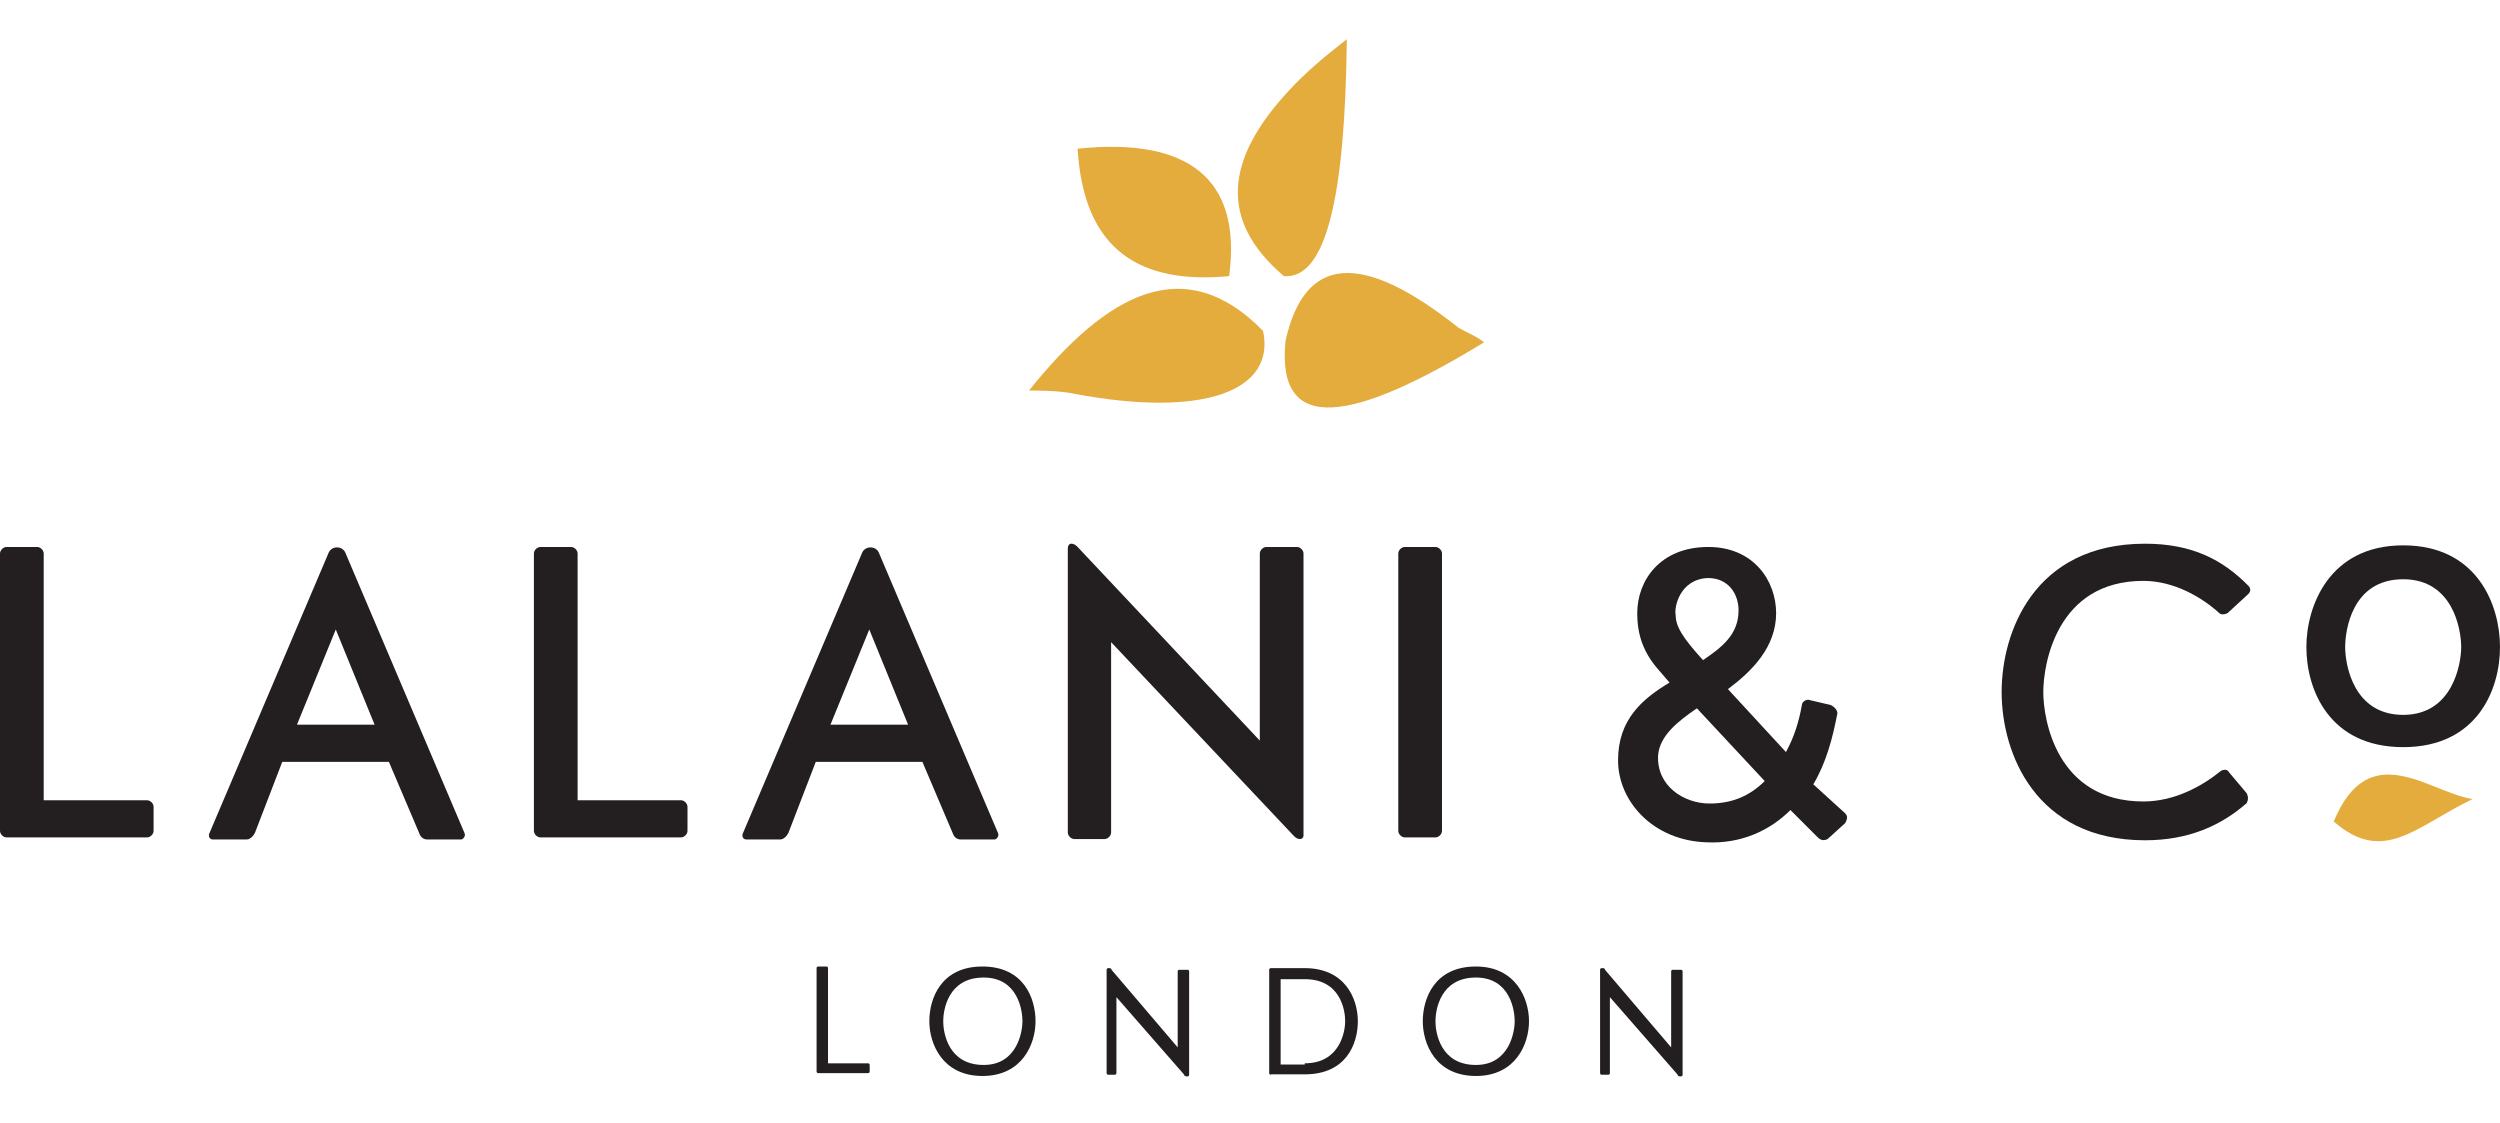
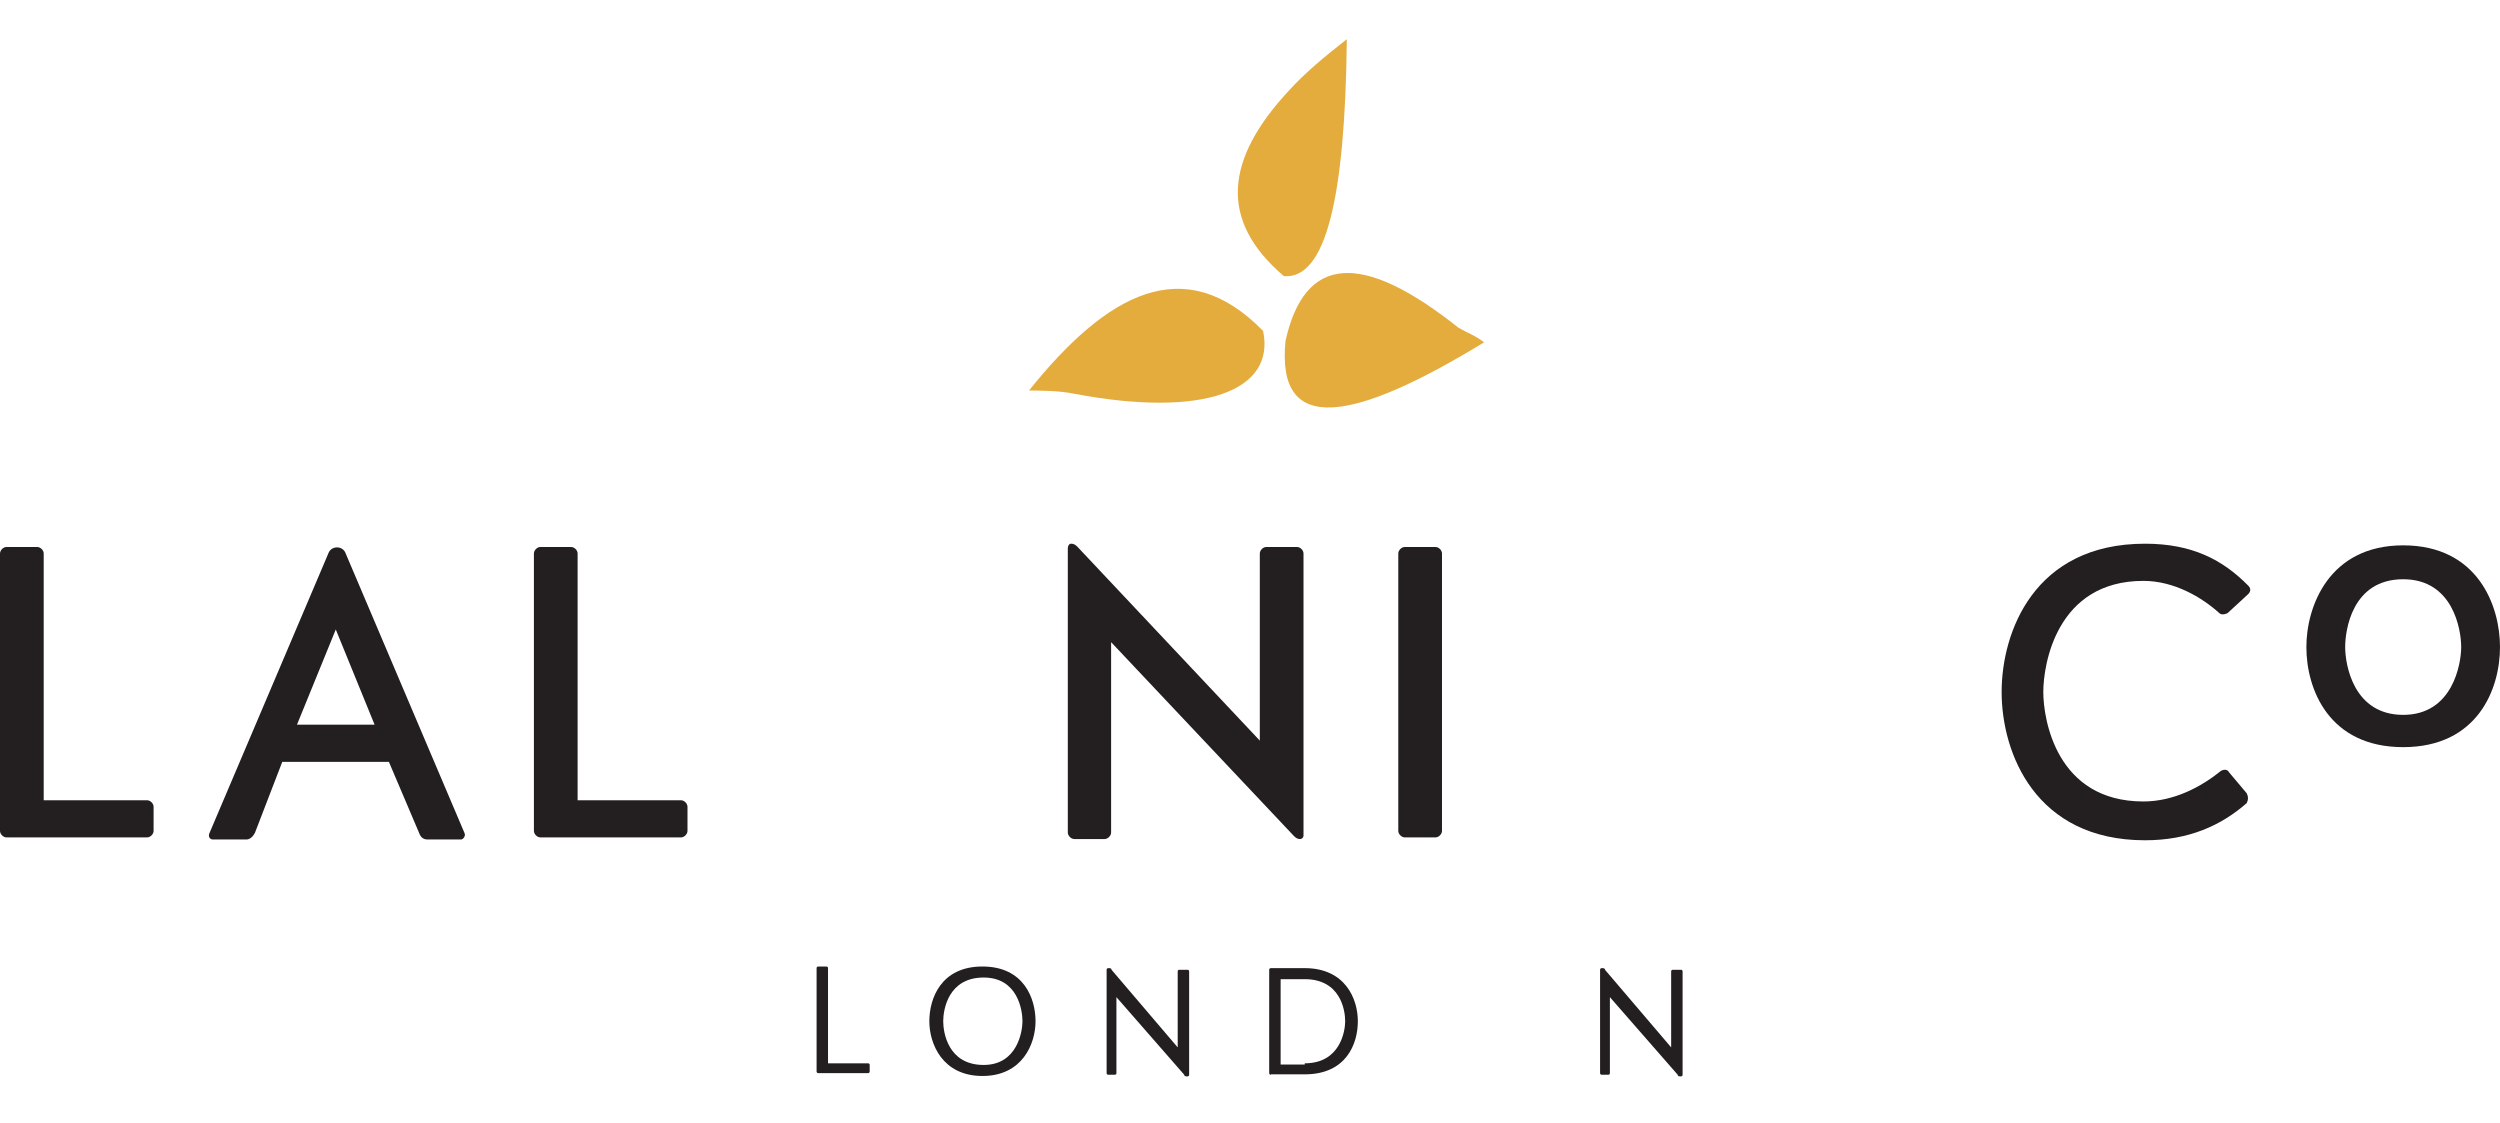
<svg xmlns="http://www.w3.org/2000/svg" version="1.1" id="Layer_1" x="0px" y="0px" viewBox="0 258.5 612 275" enable-background="new 0 258.5 612 275" xml:space="preserve">
-   <path fill="#E4AB3D" d="M300.9,326.1c3.2-24.1-10.3-34-37.1-31.2C265.3,320.2,279.5,328.1,300.9,326.1z" />
  <path fill="#E4AB3D" d="M314.7,341.9c-2.4,23.7,17,19.7,48.6,0.4c-2-1.6-4.3-2.4-6.3-3.6C333.2,319.8,319.4,321,314.7,341.9z" />
  <path fill="#E4AB3D" d="M309.2,339.5c-19.3-19.7-38.3-9.1-57.3,14.6c2,0,7.5,0,11.1,0.8C294.9,360.9,312.3,354.1,309.2,339.5z" />
  <path fill="#E4AB3D" d="M314.3,326.1c10.3,0.8,15-19.3,15.4-58c-5.5,4.3-10.3,8.3-14.2,12.6C300.1,297.3,298.1,312.3,314.3,326.1z" />
-   <path fill="#231F20" d="M10.3,454.4h25.7c0.8,0,1.6,0.8,1.6,1.6v5.9c0,0.8-0.8,1.6-1.6,1.6H1.6c-0.8,0-1.6-0.8-1.6-1.6V394  c0-0.8,0.8-1.6,1.6-1.6h7.5c0.8,0,1.6,0.8,1.6,1.6v60.4H10.3z" />
+   <path fill="#231F20" d="M10.3,454.4h25.7c0.8,0,1.6,0.8,1.6,1.6v5.9c0,0.8-0.8,1.6-1.6,1.6H1.6c-0.8,0-1.6-0.8-1.6-1.6V394  c0-0.8,0.8-1.6,1.6-1.6h7.5c0.8,0,1.6,0.8,1.6,1.6v60.4H10.3" />
  <path fill="#231F20" d="M95.2,445H69.1l-6.7,17.4c-0.4,0.8-1.2,1.6-2,1.6h-8.3c-0.8,0-1.2-0.8-0.8-1.6l29.2-68.7  c0.4-0.8,1.2-1.2,2-1.2s1.6,0.4,2,1.2l29.2,68.7c0.4,0.8-0.4,1.6-0.8,1.6h-8.3c-0.8,0-1.6-0.4-2-1.6L95.2,445z M72.7,435.9h19  l-9.5-23.3L72.7,435.9z" />
  <path fill="#231F20" d="M141,454.4h25.7c0.8,0,1.6,0.8,1.6,1.6v5.9c0,0.8-0.8,1.6-1.6,1.6h-34.4c-0.8,0-1.6-0.8-1.6-1.6V394  c0-0.8,0.8-1.6,1.6-1.6h7.5c0.8,0,1.6,0.8,1.6,1.6v60.4H141z" />
-   <path fill="#231F20" d="M225.8,445h-26.1l-6.7,17.4c-0.4,0.8-1.2,1.6-2,1.6h-8.3c-0.8,0-1.2-0.8-0.8-1.6l29.2-68.7  c0.4-0.8,1.2-1.2,2-1.2c0.8,0,1.6,0.4,2,1.2l29.2,68.7c0.4,0.8-0.4,1.6-0.8,1.6h-8.3c-0.8,0-1.6-0.4-2-1.6L225.8,445z M203.3,435.9  h19l-9.5-23.3L203.3,435.9z" />
  <path fill="#231F20" d="M308.4,394c0-0.8,0.8-1.6,1.6-1.6h7.5c0.8,0,1.6,0.8,1.6,1.6v69.1c0,0.4-0.4,0.8-0.8,0.8  c-0.8,0-1.2-0.4-1.6-0.8L272,415.7v46.6c0,0.8-0.8,1.6-1.6,1.6H263c-0.8,0-1.6-0.8-1.6-1.6v-69.5c0-0.8,0.4-1.2,0.8-1.2  c0.8,0,1.2,0.4,1.6,0.8l44.6,47.4V394z" />
  <path fill="#231F20" d="M353,461.9c0,0.8-0.8,1.6-1.6,1.6h-7.5c-0.8,0-1.6-0.8-1.6-1.6V394c0-0.8,0.8-1.6,1.6-1.6h7.5  c0.8,0,1.6,0.8,1.6,1.6V461.9z" />
-   <path fill="#231F20" d="M451.7,457.6c0.8,0.8,0.4,1.6,0,2.4l-4.3,3.9c-0.8,0.4-1.6,0.4-2.4-0.4l-6.7-6.7c-5.1,5.1-12.2,8.3-20.5,7.9  c-13-0.4-21.7-9.9-21.7-20.1c0-9.9,5.9-15,12.6-19l-2.4-2.8c-3.9-4.3-5.5-8.7-5.5-14.2c0-7.9,5.5-16.2,17.4-16.2  c11.1,0,16.6,8.3,16.6,16.2c0,8.3-5.9,14.2-11.8,18.6l14.2,15.4c2-3.6,3.2-7.5,3.9-11.5c0-0.8,1.2-1.6,2-1.2l5.1,1.2  c0.8,0.4,1.6,1.2,1.6,2c-1.2,6.3-2.8,12.2-5.9,17.4L451.7,457.6z M432,449.7l-16.6-17.8c-4.7,3.2-9.1,6.7-9.5,11.5  c-0.4,7.5,6.3,11.8,12.6,11.8C424.1,455.2,428.4,453.3,432,449.7z M410.2,409c0,2.8,1.6,5.5,6.7,11.1c4.7-3.2,8.7-6.3,8.7-12.2  c0-3.9-2.4-7.9-7.5-7.9C411,400.3,409.8,407.5,410.2,409z" />
  <path fill="#231F20" d="M545.3,408.6c-0.8,0.4-1.6,0.4-2,0c-4.3-3.9-11.1-7.9-18.6-7.9c-21.3,0-24.5,20.5-24.5,27.2  s3.2,26.8,24.5,26.8c7.5,0,14.2-3.6,19-7.5c0.8-0.4,1.6-0.4,2,0.4l4.3,5.1c0.4,0.8,0.4,1.6,0,2.4c-6.3,5.5-14.2,9.1-24.9,9.1  c-26.8,0-35.1-21.3-35.1-36.3c0-14.6,7.9-36.3,35.1-36.3c11.5,0,19,3.9,25.3,10.3c0.8,0.8,0.4,1.6,0,2L545.3,408.6z" />
  <path fill="#231F20" d="M612,416.9c0,10.3-5.5,24.5-23.7,24.5s-23.7-14.2-23.7-24.5c0-9.9,5.5-24.9,23.7-24.9S612,406.7,612,416.9z   M602.5,416.9c0-4.3-2-16.6-14.2-16.6c-12.6,0-14.2,12.6-14.2,16.6c0,4.3,2,16.6,14.2,16.6C600.5,433.5,602.5,420.9,602.5,416.9z" />
-   <path fill="#E4AB3D" d="M571.3,459.6c12.2,10.7,20.1,1.2,34-5.5C594.6,452.5,580,438.6,571.3,459.6z" />
  <path fill="#231F20" d="M202.6,518.8h9.9c0.4,0,0.4,0.4,0.4,0.4v1.6c0,0.4-0.4,0.4-0.4,0.4h-12.2c-0.4,0-0.4-0.4-0.4-0.4v-25.3  c0-0.4,0.4-0.4,0.4-0.4h2c0.4,0,0.4,0.4,0.4,0.4V518.8z" />
  <path fill="#231F20" d="M253.5,508.5c0,5.5-3.2,13.4-13,13.4s-13-7.9-13-13.4s2.8-13.4,13-13.4S253.5,503,253.5,508.5z M250.3,508.5  c0-2.8-1.2-10.7-9.5-10.7c-8.7,0-9.9,7.9-9.9,10.7c0,2.8,1.2,10.7,9.9,10.7C249.1,519.2,250.3,510.9,250.3,508.5z" />
  <path fill="#231F20" d="M271.3,521.6c-0.4,0-0.4-0.4-0.4-0.4v-25.3c0-0.4,0.4-0.4,0.4-0.4l0,0c0.4,0,0.8,0,0.8,0.4l16.2,19v-18.6  c0-0.4,0.4-0.4,0.4-0.4h2c0.4,0,0.4,0.4,0.4,0.4v25.3c0,0.4-0.4,0.4-0.4,0.4c-0.4,0-0.8,0-0.8-0.4l-16.6-19v18.6  c0,0.4-0.4,0.4-0.4,0.4H271.3z" />
  <path fill="#231F20" d="M311.1,521.6c-0.4,0-0.4-0.4-0.4-0.4v-25.3c0-0.4,0.4-0.4,0.4-0.4h8.3c9.9,0,13,7.5,13,13  c0,5.5-2.8,13-13,13H311.1z M319.4,518.8c8.7,0,9.9-7.9,9.9-10.3c0-2.8-1.2-10.3-9.9-10.3h-5.9v20.9h5.9V518.8z" />
-   <path fill="#231F20" d="M374.3,508.5c0,5.5-3.2,13.4-13,13.4c-9.9,0-13-7.9-13-13.4s2.8-13.4,13-13.4  C371.1,495.1,374.3,503,374.3,508.5z M370.8,508.5c0-2.8-1.2-10.7-9.5-10.7c-8.7,0-9.9,7.9-9.9,10.7c0,2.8,1.2,10.7,9.9,10.7  C369.6,519.2,370.8,510.9,370.8,508.5z" />
  <path fill="#231F20" d="M392.1,521.6c-0.4,0-0.4-0.4-0.4-0.4v-25.3c0-0.4,0.4-0.4,0.4-0.4l0,0c0.4,0,0.8,0,0.8,0.4l16.2,19v-18.6  c0-0.4,0.4-0.4,0.4-0.4h2c0.4,0,0.4,0.4,0.4,0.4v25.3c0,0.4-0.4,0.4-0.4,0.4c-0.4,0-0.8,0-0.8-0.4l-16.6-19v18.6  c0,0.4-0.4,0.4-0.4,0.4H392.1z" />
</svg>